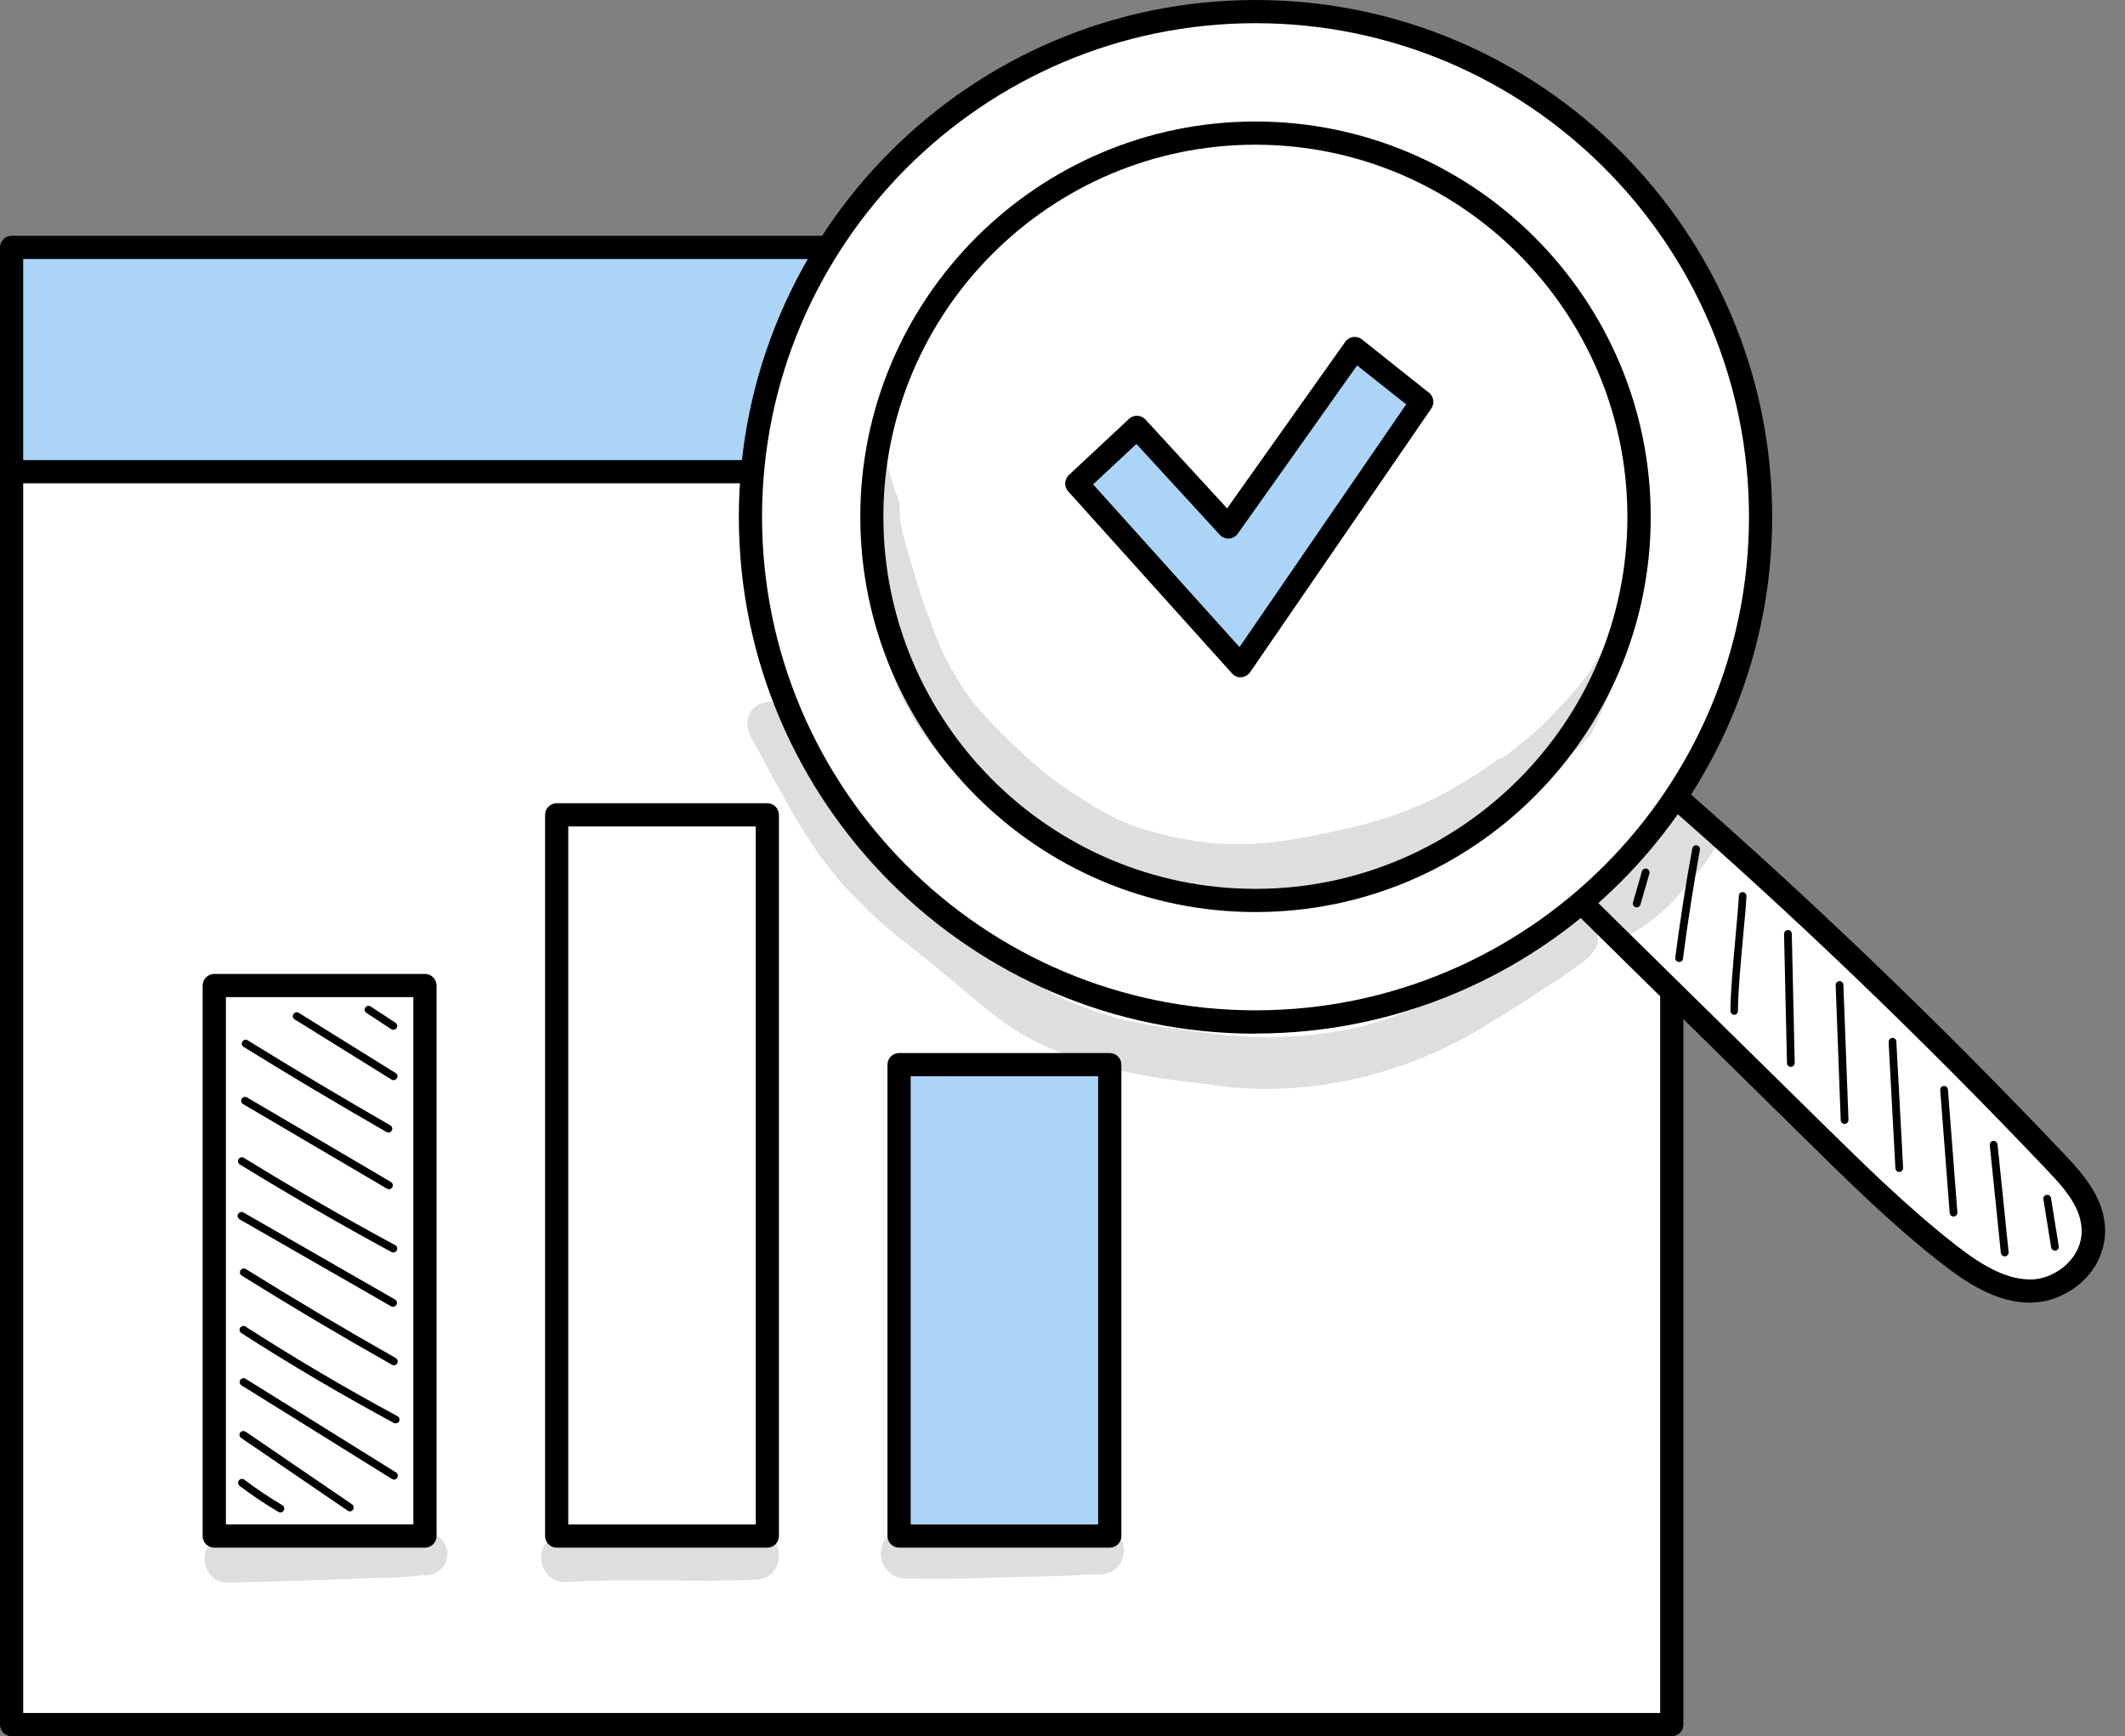
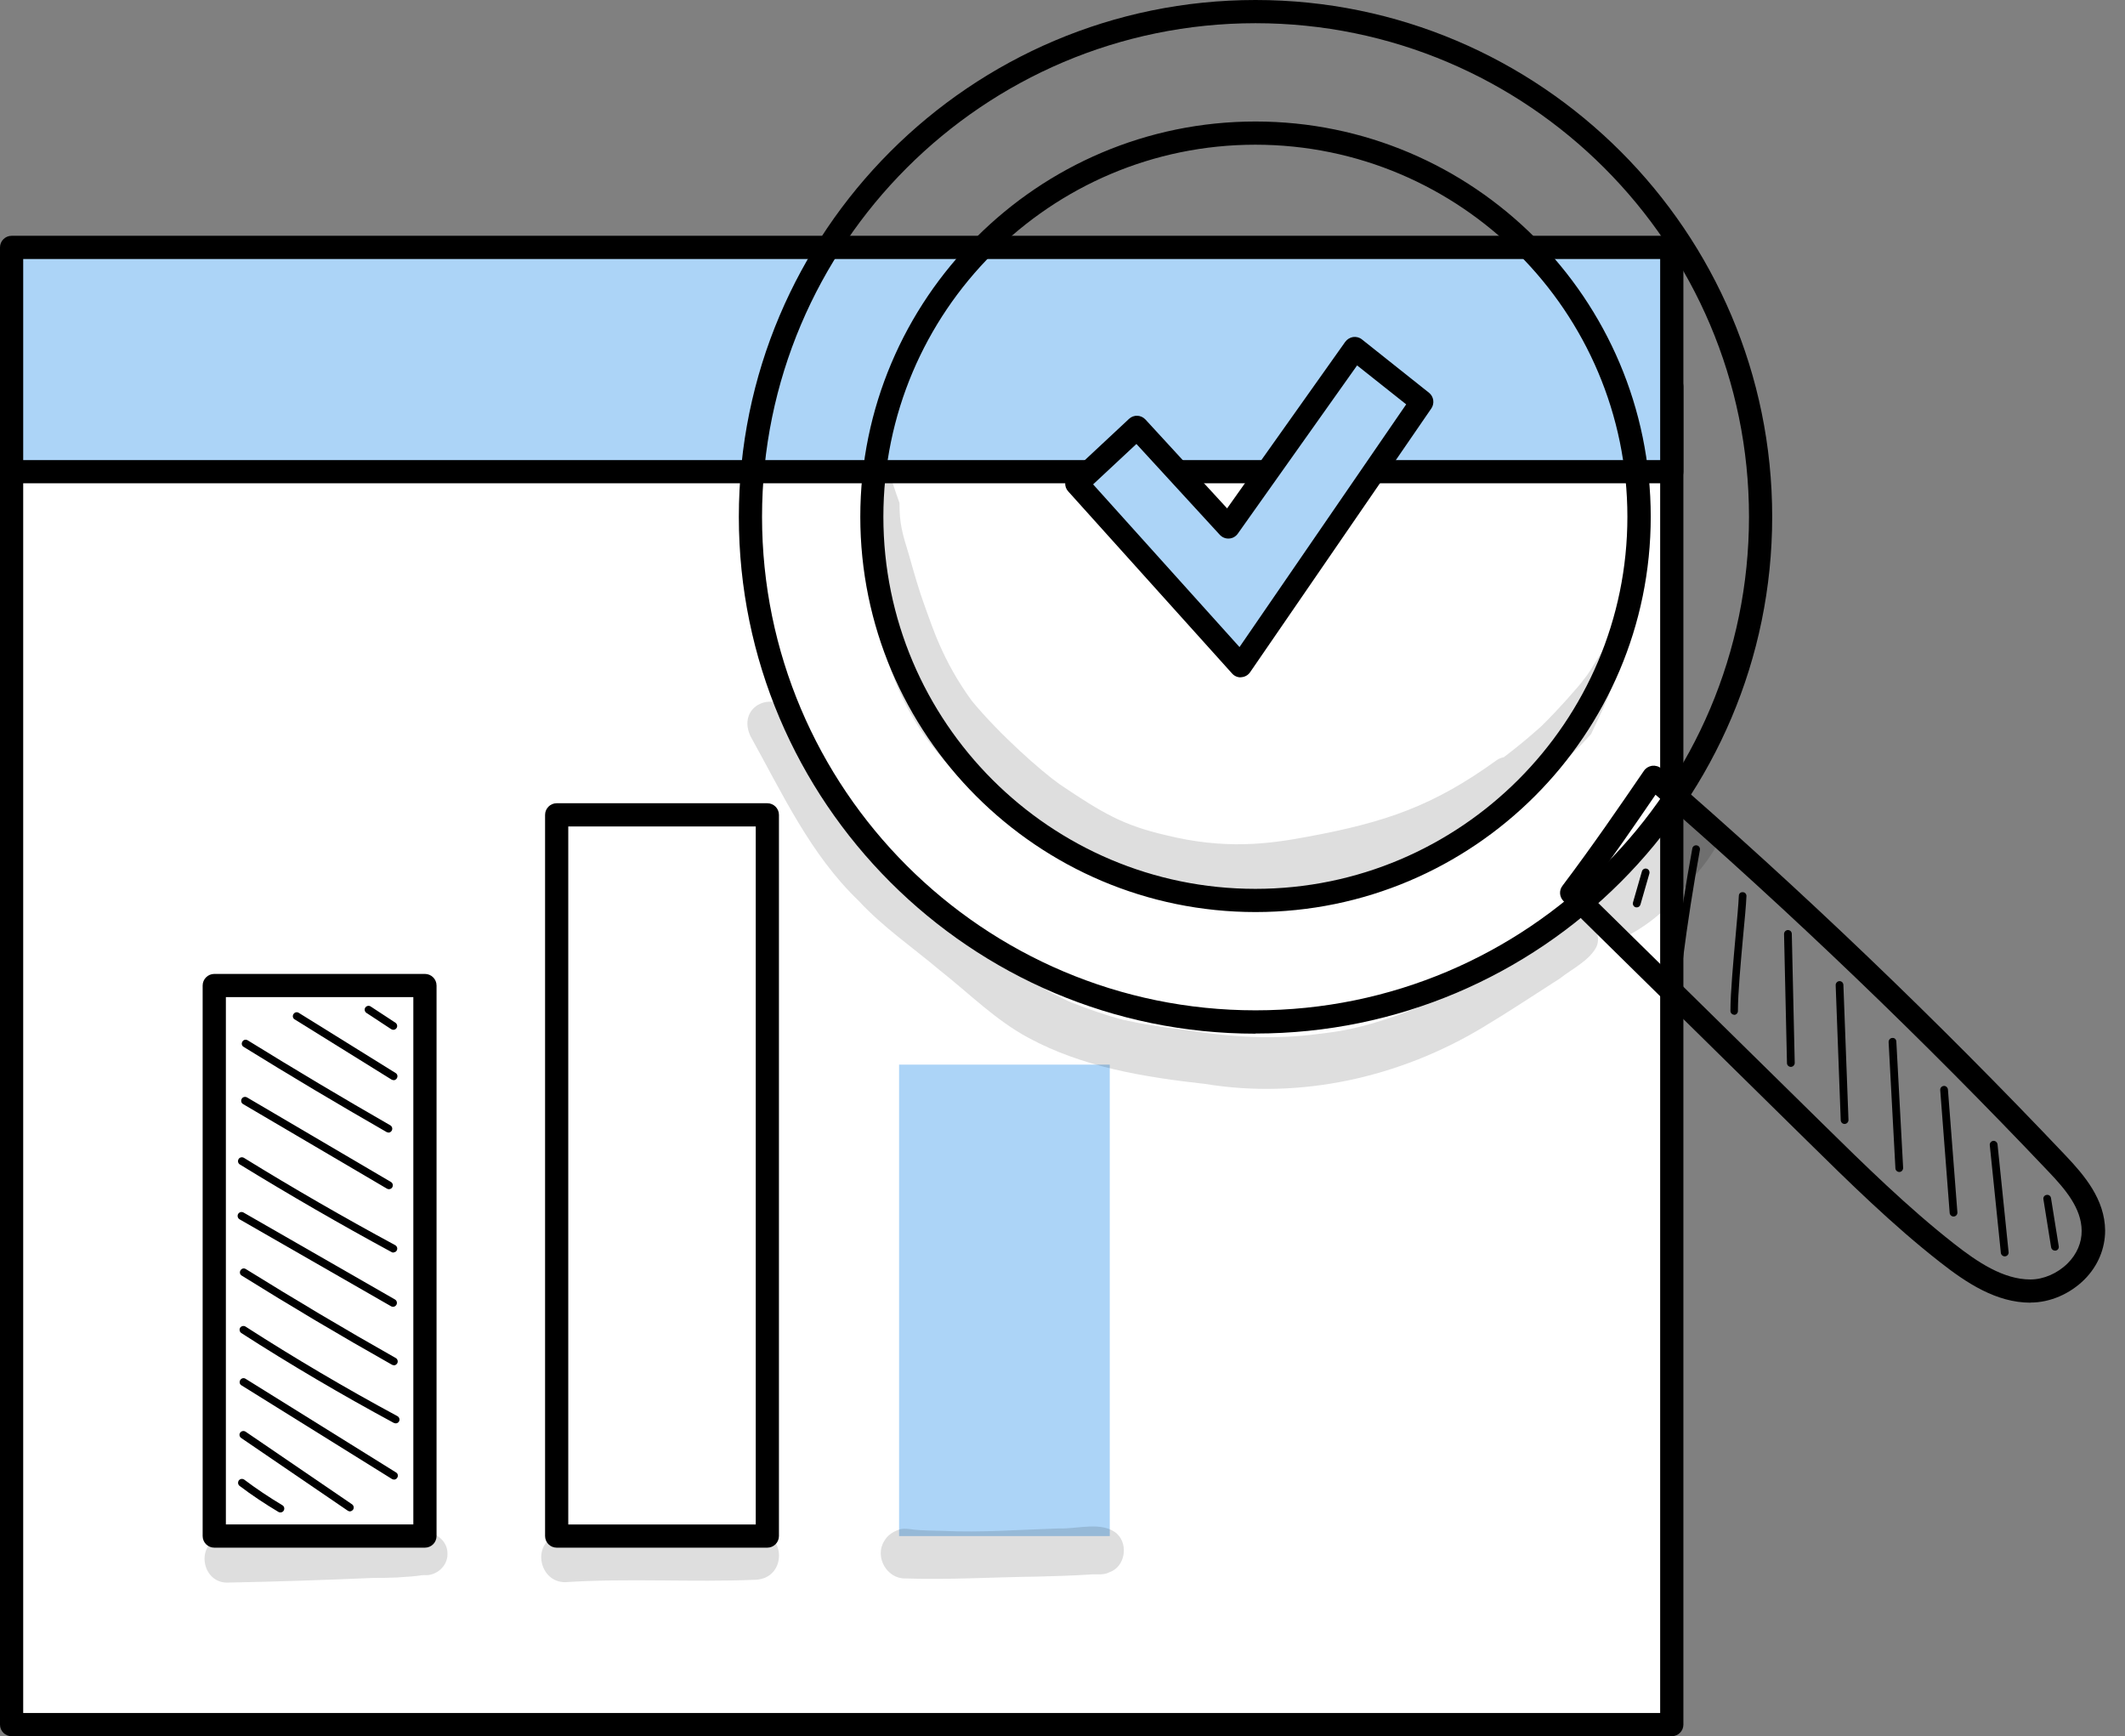
<svg xmlns="http://www.w3.org/2000/svg" width="71" height="58" viewBox="0 0 71 58" fill="none">
  <rect x="0" y="0" width="71" height="58" fill="#808080" stroke="none" />
  <g clip-path="url(#clip0_405_255)">
    <path d="M55.857 12.911H0.388V57.613H55.857V12.911Z" fill="white" />
    <path d="M55.857 58H0.388C0.174 58 0 57.827 0 57.613V12.911C0 12.697 0.174 12.523 0.388 12.523H55.857C56.071 12.523 56.245 12.697 56.245 12.911V57.613C56.245 57.827 56.071 58 55.857 58ZM0.775 57.225H55.469V13.299H0.775V57.225Z" fill="black" />
    <path d="M55.857 8.265H0.388V15.758H55.857V8.265Z" fill="#ACD4F7" />
    <path d="M55.857 16.145H0.388C0.174 16.145 0 15.972 0 15.758V8.265C0 8.051 0.174 7.877 0.388 7.877H55.857C56.071 7.877 56.245 8.051 56.245 8.265V15.758C56.245 15.972 56.071 16.145 55.857 16.145ZM0.775 15.37H55.469V8.652H0.775V15.37Z" fill="black" />
    <path d="M25.639 27.221H18.6V51.313H25.639V27.221Z" fill="white" />
    <path d="M25.638 51.701H18.599C18.386 51.701 18.212 51.527 18.212 51.313V27.221C18.212 27.007 18.386 26.833 18.599 26.833H25.638C25.852 26.833 26.026 27.007 26.026 27.221V51.313C26.026 51.527 25.852 51.701 25.638 51.701ZM18.987 50.926H25.251V27.608H18.987V50.926Z" fill="black" />
    <path d="M37.079 35.565H30.04V51.314H37.079V35.565Z" fill="#ACD4F7" />
-     <path d="M37.079 51.701H30.04C29.826 51.701 29.652 51.528 29.652 51.314V35.565C29.652 35.352 29.826 35.178 30.04 35.178H37.079C37.293 35.178 37.467 35.352 37.467 35.565V51.314C37.467 51.528 37.293 51.701 37.079 51.701ZM30.427 50.926H36.691V35.953H30.427V50.926Z" fill="black" />
    <path d="M14.198 32.923H7.159V51.313H14.198V32.923Z" fill="white" />
    <path d="M14.198 51.701H7.159C6.945 51.701 6.771 51.527 6.771 51.313V32.923C6.771 32.709 6.945 32.535 7.159 32.535H14.198C14.412 32.535 14.586 32.709 14.586 32.923V51.313C14.586 51.527 14.412 51.701 14.198 51.701ZM7.547 50.925H13.81V33.31H7.547V50.925Z" fill="black" />
-     <path d="M9.369 50.525C9.346 50.525 9.324 50.52 9.302 50.507C8.847 50.235 8.411 49.946 8.005 49.638C7.948 49.594 7.939 49.514 7.979 49.456C8.023 49.398 8.103 49.389 8.161 49.429C8.562 49.732 8.99 50.017 9.435 50.284C9.498 50.32 9.516 50.4 9.48 50.462C9.458 50.503 9.413 50.525 9.369 50.525Z" fill="black" />
+     <path d="M9.369 50.525C9.346 50.525 9.324 50.52 9.302 50.507C8.847 50.235 8.411 49.946 8.005 49.638C7.948 49.594 7.939 49.514 7.979 49.456C8.023 49.398 8.103 49.389 8.161 49.429C8.562 49.732 8.99 50.017 9.435 50.284C9.498 50.32 9.516 50.4 9.48 50.462C9.458 50.503 9.413 50.525 9.369 50.525" fill="black" />
    <path d="M11.69 50.489C11.663 50.489 11.641 50.48 11.619 50.466L8.059 48.038C8.001 47.998 7.983 47.918 8.024 47.86C8.064 47.802 8.144 47.789 8.202 47.824L11.761 50.252C11.819 50.292 11.837 50.373 11.797 50.431C11.77 50.466 11.73 50.489 11.69 50.489Z" fill="black" />
    <path d="M13.16 49.424C13.138 49.424 13.111 49.42 13.094 49.406L8.068 46.279C8.006 46.243 7.988 46.163 8.028 46.101C8.068 46.038 8.144 46.02 8.206 46.06L13.232 49.188C13.294 49.224 13.312 49.304 13.272 49.366C13.249 49.406 13.205 49.428 13.16 49.428V49.424Z" fill="black" />
    <path d="M13.222 47.549C13.222 47.549 13.182 47.544 13.16 47.535C11.418 46.595 9.703 45.588 8.063 44.532C8.005 44.492 7.988 44.412 8.023 44.354C8.063 44.296 8.144 44.279 8.201 44.314C9.836 45.366 11.543 46.373 13.28 47.308C13.342 47.344 13.365 47.419 13.334 47.482C13.311 47.526 13.267 47.549 13.218 47.549H13.222Z" fill="black" />
    <path d="M13.156 45.606C13.156 45.606 13.111 45.602 13.094 45.589C11.401 44.635 9.712 43.633 8.077 42.613C8.015 42.577 7.997 42.497 8.037 42.435C8.077 42.372 8.153 42.354 8.215 42.395C9.85 43.41 11.534 44.413 13.223 45.366C13.285 45.402 13.307 45.482 13.272 45.544C13.249 45.584 13.205 45.611 13.16 45.611L13.156 45.606Z" fill="black" />
    <path d="M13.129 43.655C13.129 43.655 13.084 43.651 13.066 43.637L8.005 40.733C7.943 40.697 7.921 40.617 7.956 40.554C7.992 40.492 8.072 40.47 8.135 40.505L13.196 43.41C13.258 43.446 13.28 43.526 13.245 43.588C13.222 43.628 13.178 43.655 13.133 43.655H13.129Z" fill="black" />
    <path d="M13.147 41.846C13.147 41.846 13.107 41.841 13.085 41.828C11.365 40.897 9.663 39.912 8.015 38.901C7.952 38.865 7.935 38.785 7.97 38.723C8.006 38.66 8.086 38.643 8.149 38.678C9.788 39.69 11.49 40.67 13.205 41.596C13.267 41.632 13.29 41.708 13.258 41.77C13.236 41.815 13.192 41.837 13.147 41.837V41.846Z" fill="black" />
    <path d="M12.995 39.726C12.973 39.726 12.951 39.721 12.928 39.708L8.121 36.883C8.059 36.848 8.041 36.768 8.077 36.705C8.112 36.643 8.193 36.625 8.255 36.661L13.062 39.485C13.124 39.521 13.142 39.601 13.107 39.663C13.084 39.703 13.04 39.726 12.995 39.726Z" fill="black" />
    <path d="M12.973 37.832C12.973 37.832 12.929 37.828 12.911 37.814C11.312 36.897 9.708 35.943 8.14 34.972C8.077 34.937 8.059 34.856 8.1 34.794C8.135 34.732 8.215 34.714 8.278 34.754C9.841 35.721 11.441 36.674 13.04 37.592C13.102 37.627 13.125 37.708 13.089 37.77C13.067 37.81 13.022 37.837 12.978 37.837L12.973 37.832Z" fill="black" />
    <path d="M13.147 36.081C13.125 36.081 13.098 36.077 13.08 36.063L9.846 34.054C9.783 34.019 9.765 33.938 9.806 33.876C9.846 33.814 9.921 33.796 9.984 33.836L13.218 35.845C13.28 35.881 13.298 35.961 13.258 36.023C13.236 36.063 13.191 36.086 13.147 36.086V36.081Z" fill="black" />
    <path d="M13.142 34.402C13.12 34.402 13.093 34.393 13.07 34.38L12.242 33.836C12.184 33.796 12.166 33.716 12.206 33.658C12.246 33.6 12.326 33.582 12.384 33.622L13.213 34.166C13.271 34.206 13.289 34.286 13.249 34.344C13.222 34.384 13.182 34.402 13.142 34.402Z" fill="black" />
-     <path d="M52.507 29.826C55.212 32.49 57.92 35.15 60.624 37.814C62.054 39.222 63.485 40.63 65.044 41.85C65.886 42.51 66.817 43.129 67.842 43.129C68.862 43.129 69.949 42.269 69.94 41.111C69.936 40.211 69.312 39.485 68.728 38.87C64.42 34.326 59.916 30.018 55.238 25.964C54.383 27.22 53.523 28.477 52.503 29.822L52.507 29.826Z" fill="white" />
    <path d="M67.841 43.517C66.701 43.517 65.707 42.862 64.807 42.154C63.23 40.92 61.769 39.481 60.357 38.091L52.24 30.103C52.102 29.965 52.084 29.747 52.204 29.591C53.215 28.25 54.084 26.98 54.926 25.75C54.989 25.657 55.087 25.599 55.198 25.581C55.309 25.568 55.421 25.599 55.501 25.67C60.17 29.715 64.718 34.068 69.017 38.603C69.65 39.271 70.327 40.069 70.336 41.107C70.336 41.708 70.096 42.292 69.646 42.742C69.164 43.223 68.496 43.513 67.85 43.513L67.841 43.517ZM53.019 29.791L60.896 37.538C62.295 38.915 63.743 40.336 65.284 41.544C66.077 42.167 66.937 42.742 67.841 42.742C68.282 42.742 68.75 42.537 69.089 42.198C69.392 41.895 69.556 41.508 69.552 41.116C69.548 40.363 69.004 39.726 68.447 39.142C64.264 34.732 59.849 30.495 55.314 26.548C54.601 27.59 53.861 28.669 53.019 29.791Z" fill="black" />
-     <path d="M41.949 0.388C32.629 0.388 25.073 7.943 25.073 17.263C25.073 26.583 32.629 34.139 41.949 34.139C51.269 34.139 58.825 26.583 58.825 17.263C58.825 7.943 51.269 0.388 41.949 0.388ZM41.949 30.08C34.87 30.08 29.132 24.342 29.132 17.263C29.132 10.184 34.87 4.446 41.949 4.446C49.028 4.446 54.766 10.184 54.766 17.263C54.766 24.342 49.028 30.08 41.949 30.08ZM41.949 30.08C34.87 30.08 29.132 24.342 29.132 17.263C29.132 10.184 34.87 4.446 41.949 4.446C49.028 4.446 54.766 10.184 54.766 17.263C54.766 24.342 49.028 30.08 41.949 30.08Z" fill="white" />
    <path d="M41.949 34.531C32.428 34.531 24.686 26.788 24.686 17.268C24.686 7.747 32.428 0 41.949 0C51.469 0 59.212 7.743 59.212 17.263C59.212 26.784 51.469 34.526 41.949 34.526V34.531ZM41.949 0.775C32.856 0.775 25.461 8.171 25.461 17.263C25.461 26.356 32.856 33.751 41.949 33.751C51.041 33.751 58.437 26.356 58.437 17.263C58.437 8.171 51.041 0.775 41.949 0.775ZM41.949 30.468C34.669 30.468 28.744 24.543 28.744 17.263C28.744 9.984 34.669 4.059 41.949 4.059C49.228 4.059 55.154 9.984 55.154 17.263C55.154 24.543 49.228 30.468 41.949 30.468ZM29.515 17.263C29.515 24.119 35.093 29.693 41.944 29.693C48.796 29.693 54.374 24.115 54.374 17.263C54.374 10.411 48.796 4.834 41.944 4.834C35.093 4.834 29.515 10.411 29.515 17.263Z" fill="black" />
    <path d="M54.686 30.312C54.686 30.312 54.663 30.312 54.65 30.308C54.583 30.29 54.543 30.219 54.561 30.148L54.859 29.11C54.877 29.043 54.949 28.998 55.02 29.02C55.087 29.038 55.127 29.11 55.109 29.181L54.81 30.219C54.792 30.277 54.743 30.312 54.686 30.312Z" fill="black" />
    <path d="M56.102 32.134C56.102 32.134 56.089 32.134 56.084 32.134C56.013 32.125 55.964 32.059 55.973 31.987C56.133 30.776 56.32 29.546 56.543 28.343C56.556 28.272 56.623 28.227 56.694 28.241C56.766 28.254 56.81 28.321 56.797 28.392C56.579 29.595 56.387 30.816 56.231 32.027C56.222 32.094 56.169 32.139 56.102 32.139V32.134Z" fill="black" />
    <path d="M57.947 33.899C57.875 33.899 57.817 33.841 57.817 33.77C57.817 33.164 57.911 32.144 57.991 31.244C58.04 30.696 58.085 30.223 58.098 29.925C58.098 29.854 58.156 29.796 58.232 29.805C58.303 29.805 58.356 29.867 58.352 29.938C58.339 30.241 58.294 30.718 58.241 31.27C58.16 32.166 58.067 33.177 58.067 33.774C58.067 33.845 58.009 33.903 57.938 33.903L57.947 33.899Z" fill="black" />
    <path d="M59.836 35.64C59.764 35.64 59.706 35.582 59.706 35.516L59.608 31.203C59.608 31.132 59.662 31.074 59.733 31.069C59.813 31.069 59.862 31.123 59.867 31.194L59.965 35.507C59.965 35.578 59.911 35.636 59.84 35.64H59.836Z" fill="black" />
    <path d="M61.632 37.547C61.56 37.547 61.507 37.493 61.502 37.422L61.333 32.909C61.333 32.838 61.386 32.78 61.458 32.775C61.533 32.775 61.587 32.829 61.591 32.9L61.761 37.413C61.761 37.484 61.707 37.542 61.636 37.547H61.632Z" fill="black" />
    <path d="M63.458 39.151C63.391 39.151 63.333 39.098 63.329 39.031L63.102 34.812C63.102 34.741 63.151 34.678 63.222 34.674C63.306 34.665 63.355 34.723 63.36 34.794L63.587 39.013C63.587 39.084 63.538 39.147 63.467 39.151C63.467 39.151 63.462 39.151 63.458 39.151Z" fill="black" />
    <path d="M65.271 40.639C65.204 40.639 65.146 40.585 65.142 40.519L64.826 36.415C64.821 36.344 64.874 36.282 64.946 36.277C65.008 36.268 65.079 36.326 65.084 36.398L65.4 40.501C65.405 40.572 65.351 40.634 65.28 40.639C65.28 40.639 65.275 40.639 65.271 40.639Z" fill="black" />
    <path d="M66.981 41.97C66.915 41.97 66.861 41.921 66.852 41.855L66.482 38.255C66.474 38.184 66.527 38.121 66.598 38.112C66.665 38.103 66.732 38.157 66.741 38.228L67.111 41.828C67.12 41.899 67.066 41.961 66.995 41.97C66.995 41.97 66.986 41.97 66.981 41.97Z" fill="black" />
    <path d="M68.661 41.779C68.599 41.779 68.545 41.735 68.532 41.672L68.274 40.064C68.26 39.993 68.309 39.926 68.381 39.917C68.452 39.904 68.519 39.953 68.528 40.024L68.786 41.632C68.799 41.704 68.75 41.77 68.679 41.779C68.67 41.779 68.666 41.779 68.657 41.779H68.661Z" fill="black" />
    <g opacity="0.13">
      <path d="M53.888 21.349C53.465 21.705 53.269 22.284 52.908 22.707C52.841 22.828 51.977 23.803 51.487 24.271C51.064 24.65 50.658 24.984 50.244 25.296C50.173 25.309 50.097 25.336 50.026 25.381C47.914 26.909 46.333 27.465 43.664 27.956C42.399 28.192 40.938 28.392 38.946 27.898C37.547 27.572 36.874 27.189 35.413 26.205C34.794 25.768 33.413 24.552 32.473 23.416C31.462 22.035 31.119 20.828 30.909 20.279C30.7 19.714 30.54 19.135 30.375 18.555C30.13 17.762 30.054 17.482 30.054 16.805C29.898 16.372 29.76 15.94 29.631 15.499C29.506 15.441 29.368 15.415 29.23 15.424C29.003 17.166 29.038 18.916 29.256 20.654C29.635 22.155 30.103 23.781 31.542 25.398C32.7 26.677 33.498 27.118 33.997 27.528C35.159 28.365 36.398 29.132 37.766 29.577C38.514 29.796 39.294 29.885 40.064 29.978C40.069 29.978 40.073 29.978 40.078 29.978C40.92 30.13 41.775 30.134 42.621 30.041C43.285 29.987 43.927 29.791 44.568 29.617C45.9 29.292 47.228 28.882 48.444 28.241C48.939 27.938 49.108 27.817 49.34 27.644C50.832 26.713 52.374 25.421 53.162 24.521C53.367 24.098 53.568 23.67 53.75 23.238C53.982 22.592 54.218 21.946 54.445 21.3C54.267 21.229 54.058 21.233 53.884 21.34L53.888 21.349Z" fill="black" />
    </g>
    <g opacity="0.13">
      <path d="M44.251 34.513C44.251 34.513 44.22 34.513 44.136 34.526C44.149 34.526 44.162 34.526 44.176 34.522C44.202 34.522 44.224 34.513 44.251 34.513Z" fill="black" />
    </g>
    <g opacity="0.13">
      <path d="M56.637 26.855C55.995 26.672 55.563 27.118 55.247 27.608C55.234 27.625 55.22 27.639 55.202 27.661C54.641 28.316 54.485 28.258 53.559 29.096C53.559 29.096 53.55 29.1 53.545 29.105C53.362 29.234 53.144 29.323 53.028 29.523C52.717 29.911 52.725 30.356 52.913 30.708C52.534 30.575 52.209 30.86 51.919 31.109C51.727 31.247 51.202 31.617 51.099 31.666C50.044 32.325 47.91 33.479 47.419 33.64C46.426 34.036 45.401 34.379 44.332 34.504C44.412 34.495 44.497 34.482 44.555 34.473C44.453 34.486 44.346 34.5 44.243 34.517C44.243 34.517 44.212 34.522 44.167 34.526C44.136 34.531 44.1 34.535 44.069 34.54C44.092 34.54 44.109 34.535 44.127 34.531C44.1 34.531 44.074 34.535 44.043 34.54C42.617 34.731 41.178 34.651 39.761 34.428C39.138 34.339 38.608 34.304 37.547 34.072C36.955 33.92 36.376 33.715 35.81 33.493C35.801 33.493 35.796 33.488 35.787 33.484C35.779 33.484 35.774 33.479 35.765 33.475C35.73 33.457 35.694 33.444 35.654 33.426C34.286 32.798 33.921 32.294 32.629 31.279C31.617 30.419 31.02 30.138 29.911 29.078C28.365 27.648 27.697 26.133 26.534 24.061C26.111 22.934 24.574 23.482 25.069 24.583C26.138 26.503 27.073 28.543 28.686 30.089C29.501 30.971 30.499 31.653 31.413 32.423C32.379 33.185 33.261 34.076 34.353 34.664C36.179 35.653 38.229 35.983 40.269 36.21C43.472 36.736 46.791 35.983 49.558 34.312C50.427 33.791 51.269 33.23 52.12 32.686C52.525 32.366 53.082 32.103 53.331 31.648C53.403 31.506 53.407 31.345 53.367 31.198C53.688 31.39 54.102 31.43 54.494 31.198C55.229 30.793 55.862 30.218 56.37 29.55C56.695 29.194 57.011 28.824 57.261 28.41C57.617 27.835 57.283 27.033 56.633 26.864L56.637 26.855Z" fill="black" />
    </g>
    <path d="M37.988 14.283L35.978 16.159L41.454 22.24L47.508 13.428L45.263 11.646L41.039 17.602L37.988 14.283Z" fill="#ACD4F7" />
    <path d="M41.454 22.628C41.343 22.628 41.24 22.583 41.165 22.498L35.689 16.413C35.547 16.257 35.56 16.016 35.712 15.869L37.721 13.994C37.797 13.922 37.899 13.882 38.002 13.891C38.104 13.891 38.202 13.94 38.273 14.016L41 16.983L44.947 11.419C45.009 11.334 45.103 11.276 45.21 11.258C45.317 11.245 45.424 11.272 45.504 11.338L47.745 13.12C47.905 13.245 47.936 13.477 47.825 13.642L41.77 22.454C41.704 22.552 41.597 22.614 41.477 22.623C41.468 22.623 41.459 22.623 41.45 22.623L41.454 22.628ZM36.523 16.181L41.414 21.616L46.983 13.508L45.343 12.207L41.356 17.829C41.289 17.923 41.182 17.985 41.067 17.99C40.946 17.999 40.835 17.95 40.755 17.865L37.97 14.831L36.527 16.177L36.523 16.181Z" fill="black" />
    <g opacity="0.13">
      <path d="M13.807 51.256C13.838 51.256 13.869 51.247 13.9 51.242C13.864 51.247 13.824 51.251 13.807 51.256Z" fill="black" />
    </g>
    <g opacity="0.13">
      <path d="M14.14 51.215C14.114 51.215 14.069 51.22 14.007 51.229C13.993 51.229 13.98 51.229 13.966 51.233C13.962 51.233 13.953 51.233 13.94 51.233C13.927 51.233 13.918 51.233 13.904 51.237C13.922 51.237 13.935 51.237 13.949 51.233C13.9 51.237 13.851 51.246 13.806 51.251C13.797 51.251 13.788 51.251 13.779 51.251C13.601 51.144 13.374 51.095 13.129 51.135C11.868 51.144 10.607 51.229 9.351 51.278C8.674 51.318 7.957 51.215 7.302 51.385C6.527 51.674 6.776 52.886 7.6 52.868C9.222 52.837 10.844 52.783 12.47 52.712C12.715 52.712 12.955 52.712 13.2 52.699C13.254 52.699 13.303 52.699 13.356 52.69C13.615 52.676 13.868 52.659 14.123 52.618C14.06 52.627 13.998 52.636 13.935 52.645C13.989 52.636 14.033 52.632 14.065 52.627C14.056 52.627 14.051 52.627 14.042 52.627C14.087 52.627 14.131 52.618 14.176 52.618C14.572 52.654 14.96 52.32 14.951 51.91C14.964 51.483 14.55 51.148 14.14 51.206V51.215Z" fill="black" />
    </g>
    <g opacity="0.13">
      <path d="M25.224 51.161C24.748 51.206 24.275 51.143 23.803 51.13C22.85 51.166 21.892 51.152 20.939 51.17C20.159 51.25 19.335 51.099 18.577 51.295C17.762 51.607 18.02 52.863 18.889 52.854C21.001 52.716 23.117 52.863 25.229 52.774C26.294 52.747 26.294 51.188 25.229 51.161H25.224Z" fill="black" />
    </g>
    <g opacity="0.13">
      <path d="M37.329 51.242C36.83 50.801 35.997 51.086 35.378 51.059C34.086 51.099 32.794 51.202 31.497 51.14C31.177 51.131 30.851 51.131 30.531 51.099C30.437 51.082 30.152 51.042 30.036 51.099C29.831 51.171 29.649 51.287 29.542 51.483C29.212 52.008 29.635 52.752 30.259 52.73C31.725 52.779 33.199 52.685 34.665 52.668C35.235 52.654 35.805 52.636 36.376 52.601C36.607 52.574 36.861 52.636 37.071 52.521C37.583 52.347 37.712 51.607 37.325 51.242H37.329Z" fill="black" />
    </g>
  </g>
  <defs>
    <clipPath id="clip0_405_255">
      <rect width="70.332" height="58" fill="white" />
    </clipPath>
  </defs>
</svg>